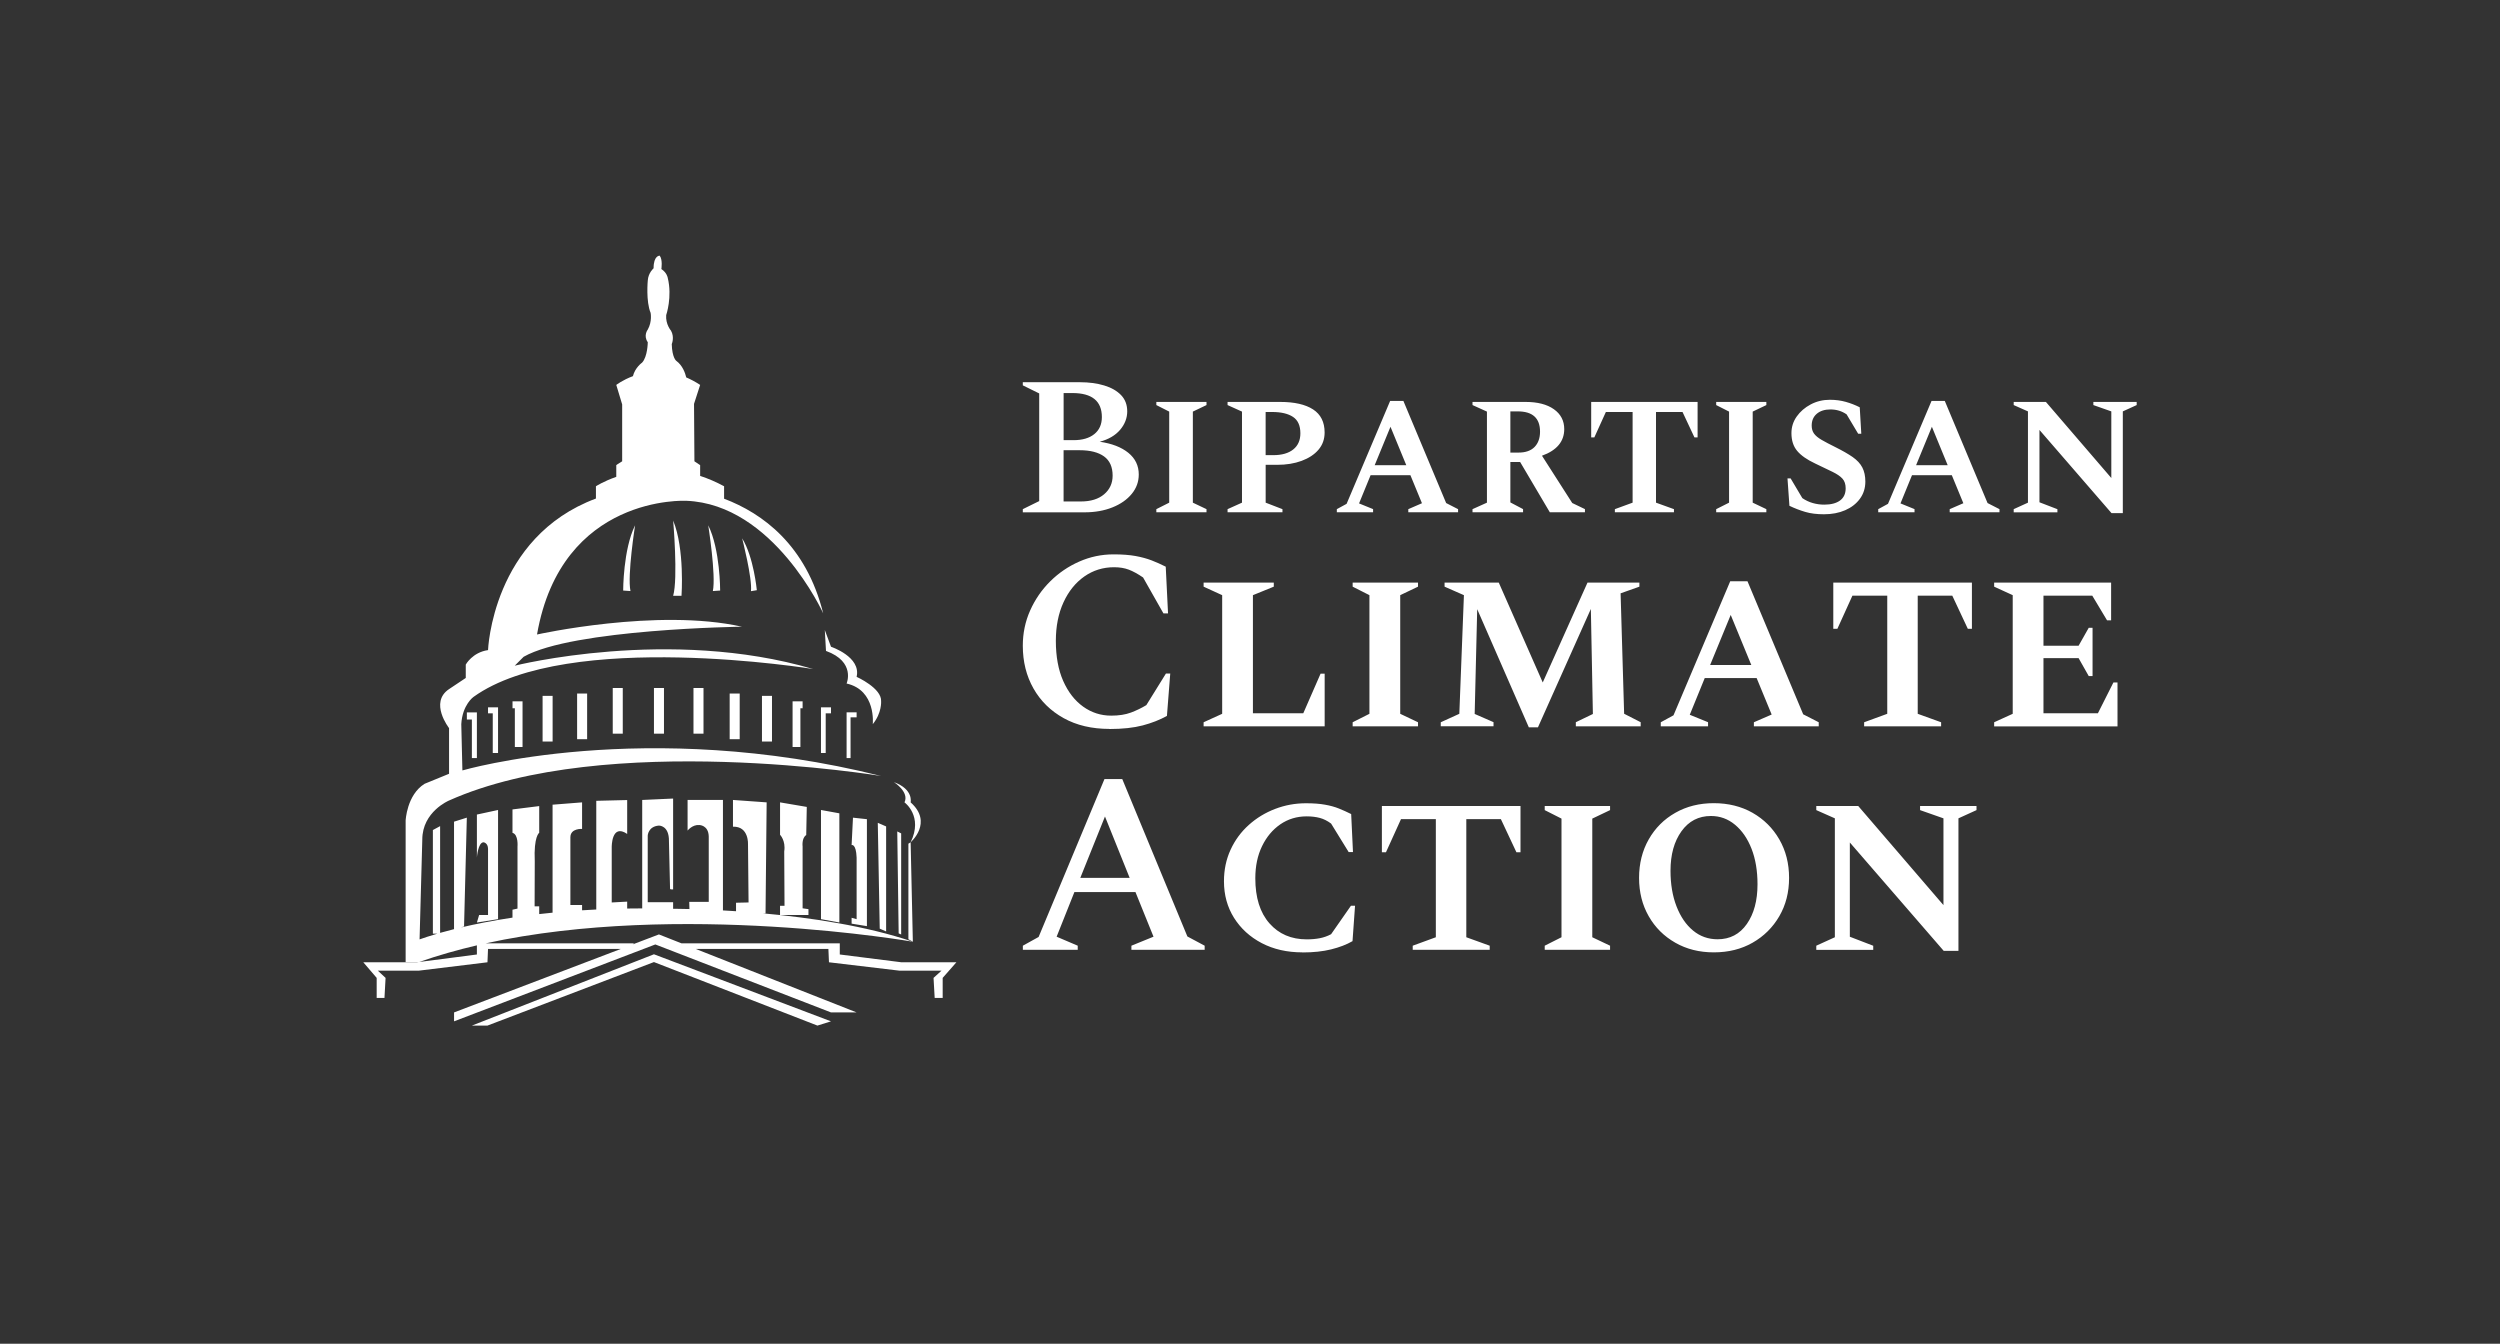
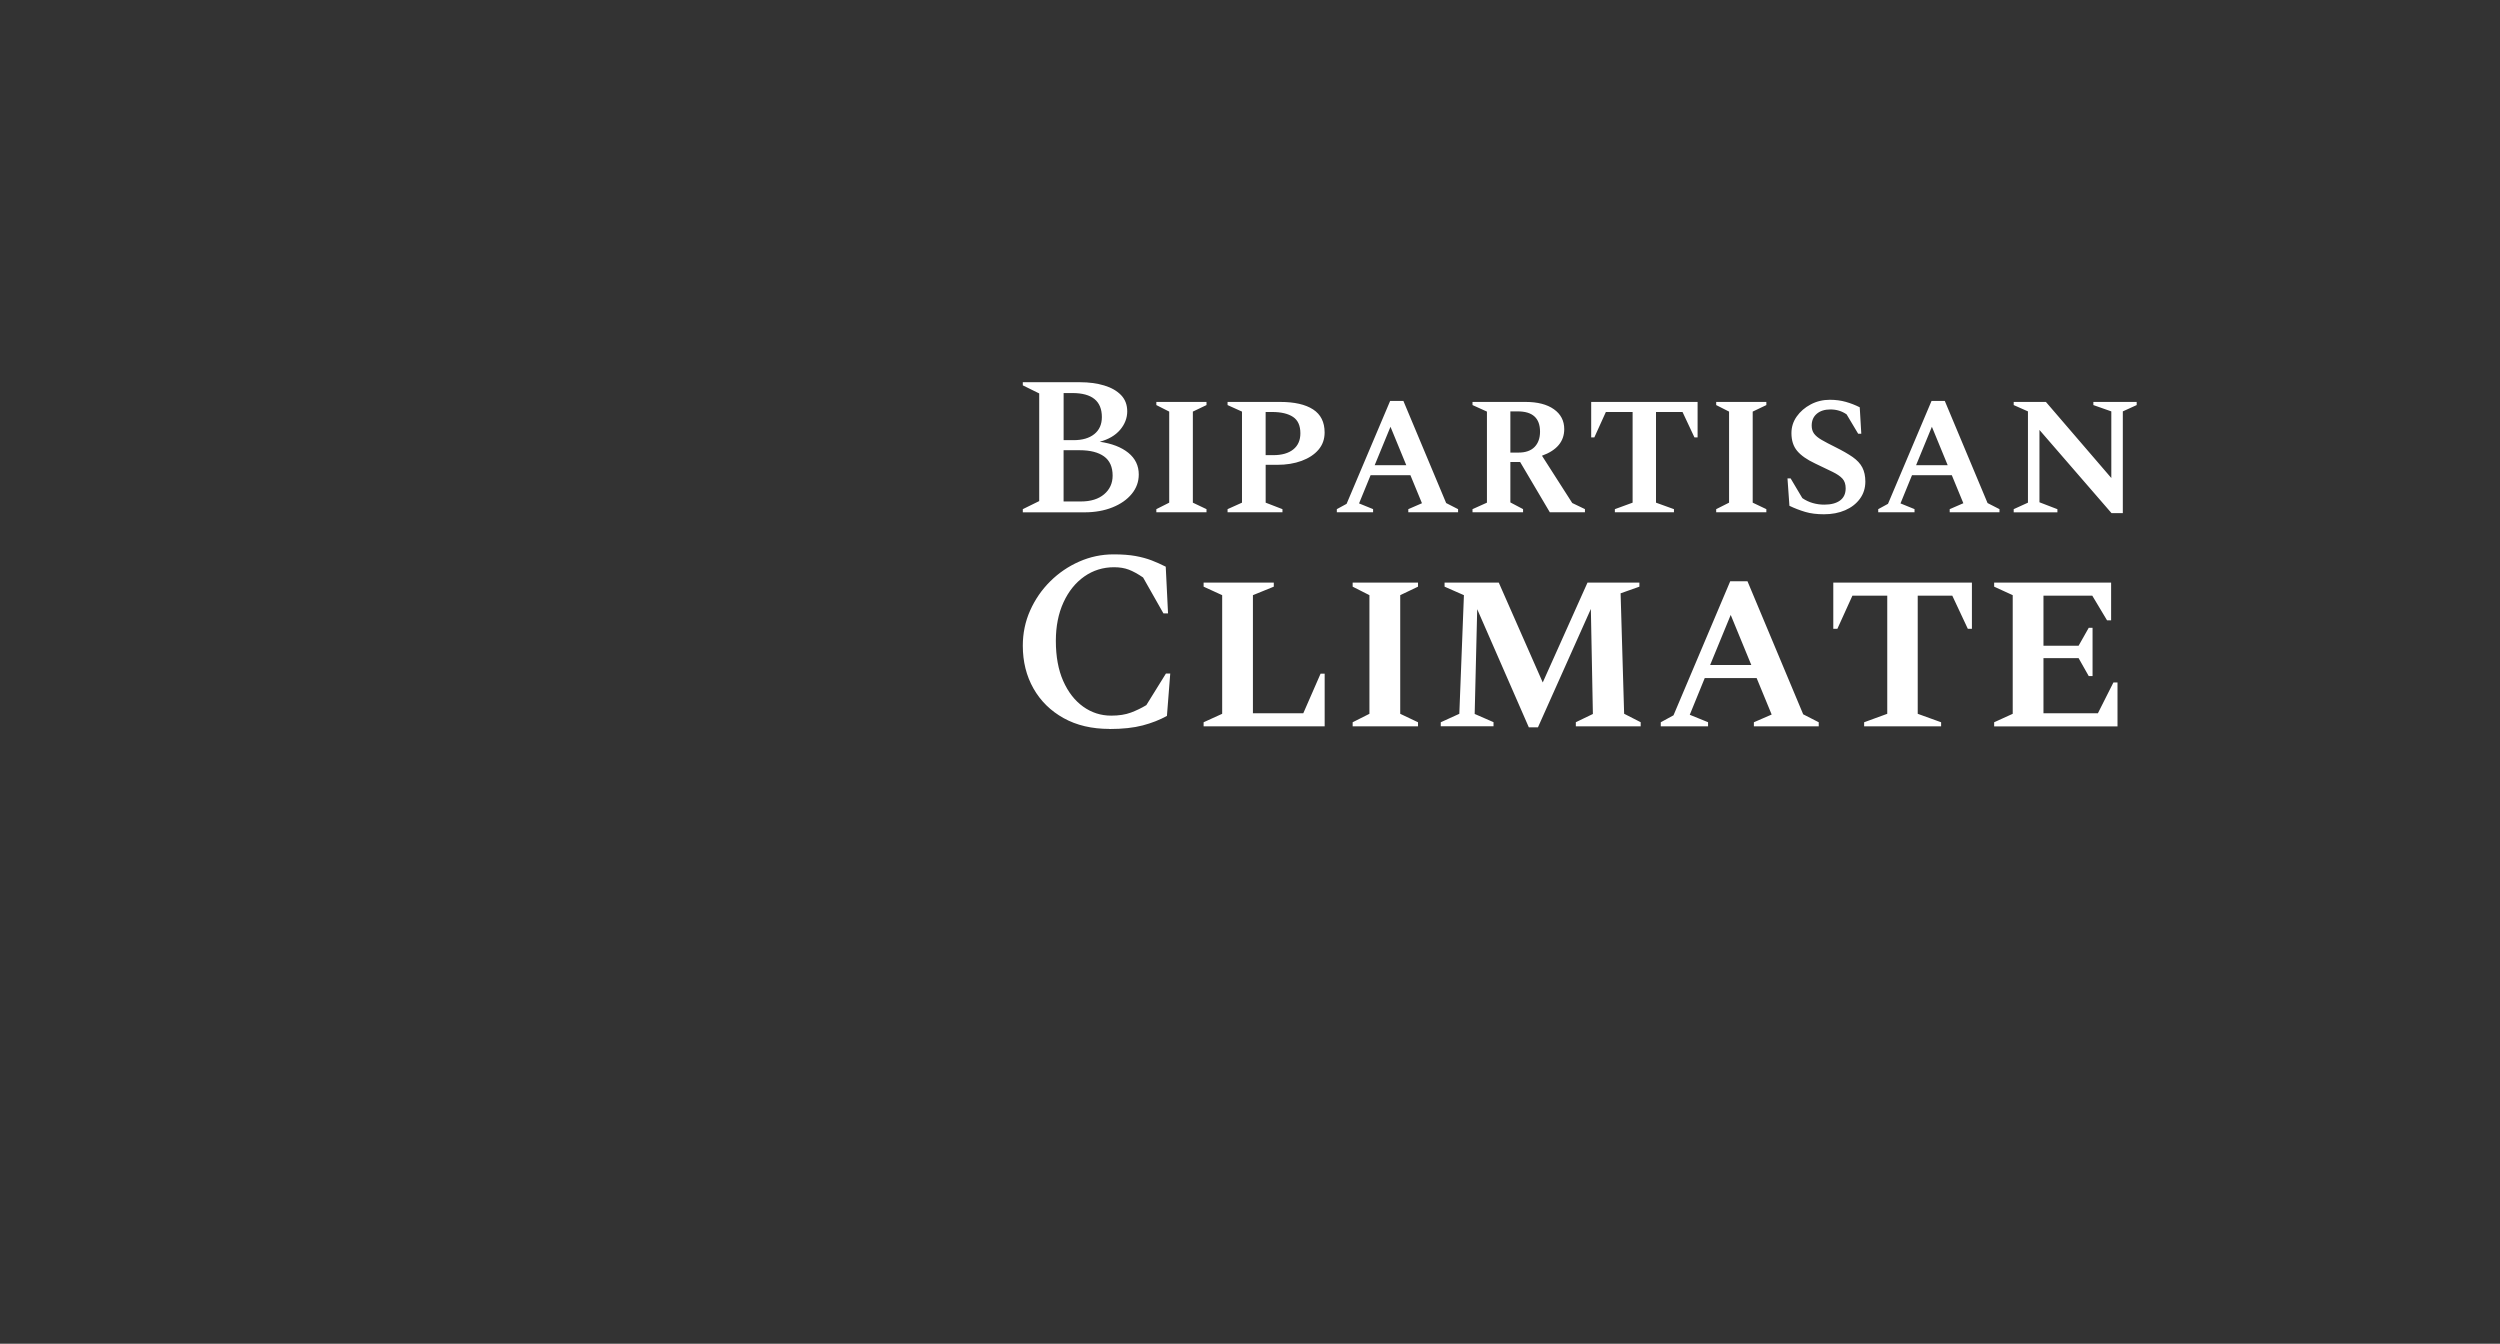
<svg xmlns="http://www.w3.org/2000/svg" width="800" height="430" viewBox="0 0 800 430" fill="none">
  <rect x="0" y="0" width="800" height="430" fill="#333333" stroke="none" />
  <path d="M327.297 162.93L332.547 160.345V125.899L327.297 123.314V122.31H345.597C348.476 122.31 351.05 122.66 353.342 123.348C355.633 124.037 357.428 125.075 358.749 126.441C360.059 127.806 360.714 129.544 360.714 131.644C360.714 133.743 359.957 135.752 358.433 137.546C356.909 139.33 354.742 140.605 351.908 141.361C355.78 141.914 358.828 143.088 361.064 144.894C363.288 146.7 364.405 149.014 364.405 151.835C364.405 154.149 363.66 156.214 362.159 158.043C360.657 159.871 358.603 161.316 355.972 162.365C353.353 163.415 350.373 163.946 347.042 163.946H327.297V162.93ZM343.17 125.775H340.359V140.853H343.542C346.376 140.853 348.589 140.199 350.192 138.901C351.795 137.603 352.597 135.786 352.597 133.472C352.597 128.348 349.447 125.775 343.17 125.775ZM340.348 144.07V160.469H345.913C349.04 160.469 351.501 159.702 353.319 158.167C355.125 156.632 356.04 154.645 356.04 152.208C356.04 149.431 355.125 147.377 353.297 146.056C351.468 144.736 348.86 144.07 345.484 144.07H340.348ZM370.027 163.934V162.93L374.148 160.853V131.711L370.027 129.623V128.619H386.081V129.623L381.712 131.711V160.853L386.081 162.93V163.934H370.027ZM392.821 163.934V162.93L397.438 160.853V131.711L392.821 129.623V128.619H409.687C414.226 128.619 417.725 129.42 420.186 131.012C422.648 132.614 423.878 135.075 423.878 138.393C423.878 140.537 423.223 142.377 421.914 143.912C420.604 145.447 418.798 146.632 416.506 147.479C414.214 148.325 411.618 148.743 408.694 148.743H405.013V160.853L410.387 162.93V163.934H392.821ZM405.002 131.836V145.65H407.441C410.184 145.65 412.318 145.041 413.842 143.822C415.366 142.603 416.122 140.876 416.122 138.653C416.122 136.215 415.343 134.465 413.774 133.416C412.205 132.366 409.97 131.836 407.057 131.836H404.991H405.002ZM427.784 163.934V162.93L430.911 161.225L444.843 128.303H449.087L462.77 160.977L466.586 162.93V163.934H450.657V162.93L455.026 161.034L451.334 152.072H438.588L434.897 161.09L439.39 162.918V163.923H427.773L427.784 163.934ZM439.898 148.867H450.013L444.955 136.565L439.898 148.867ZM471.203 163.934V162.93L475.821 160.853V131.711L471.203 129.623V128.619H488.194C492.021 128.619 495.047 129.398 497.248 130.955C499.45 132.513 500.556 134.635 500.556 137.321C500.556 141.271 498.185 144.115 493.432 145.831L503.119 160.966L507.183 162.918V163.923H495.939L486.444 147.84H483.317V160.774L487.381 162.918V163.923H471.203V163.934ZM485.688 131.644H483.317V144.826H485.936C488.183 144.826 489.887 144.228 491.062 143.032C492.224 141.835 492.811 140.199 492.811 138.145C492.811 133.811 490.441 131.644 485.688 131.644ZM516.756 163.934V162.93L522.435 160.853V131.836H513.878L510.186 139.973H509.181V128.619H543.23V139.973H542.225L538.409 131.836H529.92V160.853L535.666 162.93V163.934H516.734H516.756ZM549.18 163.934V162.93L553.3 160.853V131.711L549.18 129.623V128.619H565.233V129.623L560.864 131.711V160.853L565.233 162.93V163.934H549.18ZM583.669 164.566C581.377 164.566 579.379 164.318 577.674 163.81C575.969 163.302 574.276 162.659 572.616 161.858L571.996 153.088H573L576.748 159.397C577.787 160.108 578.905 160.639 580.09 160.977C581.275 161.316 582.495 161.485 583.748 161.485C585.915 161.485 587.598 161.045 588.805 160.165C590.013 159.284 590.612 157.975 590.612 156.259C590.612 154.962 590.273 153.923 589.584 153.167C588.896 152.411 587.835 151.688 586.401 150.989C584.967 150.289 583.104 149.397 580.813 148.302C578.227 147.084 576.319 145.752 575.1 144.296C573.87 142.84 573.26 140.944 573.26 138.585C573.26 136.655 573.824 134.883 574.942 133.291C576.071 131.689 577.561 130.402 579.435 129.409C581.309 128.416 583.353 127.93 585.554 127.93C587.383 127.93 589.088 128.156 590.646 128.596C592.204 129.036 593.694 129.612 595.116 130.334L595.613 138.788H594.608L590.917 132.603C589.415 131.553 587.688 131.023 585.735 131.023C583.906 131.023 582.45 131.486 581.366 132.411C580.282 133.337 579.74 134.601 579.74 136.192C579.74 137.197 579.988 138.054 580.485 138.743C580.982 139.431 581.795 140.109 582.924 140.763C584.053 141.418 585.509 142.185 587.293 143.066C589.585 144.206 591.436 145.266 592.847 146.248C594.258 147.242 595.297 148.348 595.94 149.589C596.584 150.831 596.911 152.332 596.911 154.104C596.911 156.203 596.324 158.043 595.161 159.623C593.999 161.203 592.418 162.422 590.442 163.28C588.467 164.137 586.209 164.566 583.669 164.566ZM601.032 163.934V162.93L604.159 161.225L618.09 128.303H622.335L636.018 160.977L639.834 162.93V163.934H623.904V162.93L628.273 161.034L624.582 152.072H611.836L608.156 161.09L612.649 162.918V163.923H601.032V163.934ZM613.146 148.867H623.261L618.203 136.565L613.146 148.867ZM644.383 162.93L648.944 160.853V131.644L644.383 129.623V128.619H654.691L675.621 152.964V131.644L669.875 129.623V128.619H683.738V129.623L679.302 131.644V164.194H675.678L652.625 137.58V160.729L658.371 162.941V163.946H644.383V162.93Z" fill="white" />
  <path d="M355.049 233.254C349.402 233.254 344.504 232.107 340.357 229.799C336.209 227.49 332.989 224.329 330.709 220.315C328.429 216.287 327.297 211.729 327.297 206.641C327.297 202.642 328.076 198.878 329.65 195.349C331.224 191.821 333.371 188.704 336.077 186.028C338.783 183.337 341.886 181.234 345.357 179.705C348.828 178.176 352.49 177.397 356.343 177.397C359.108 177.397 361.461 177.573 363.388 177.926C365.314 178.279 367.02 178.75 368.521 179.323C370.006 179.896 371.521 180.573 373.036 181.337L373.771 196.29H372.3L365.785 184.792C364.108 183.646 362.579 182.808 361.226 182.293C359.873 181.778 358.299 181.514 356.505 181.514C352.975 181.514 349.799 182.499 346.99 184.469C344.181 186.439 341.945 189.203 340.313 192.762C338.68 196.32 337.871 200.437 337.871 205.083C337.871 210.067 338.651 214.346 340.224 217.904C341.798 221.462 343.93 224.197 346.607 226.123C349.299 228.049 352.284 229.005 355.593 229.005C358.035 229.005 360.138 228.681 361.902 228.02C363.667 227.358 365.3 226.564 366.829 225.638L373.094 215.537H374.477L373.418 229.093C371.138 230.357 368.55 231.372 365.653 232.137C362.755 232.901 359.211 233.283 355.034 233.283L355.049 233.254ZM385.154 232.431V231.122L391.096 228.417V190.453L385.154 187.733V186.425H407.612V187.733L400.935 190.453V228.24H417.054L422.583 215.581H423.892V232.431H385.154ZM432.849 232.431V231.122L438.217 228.417V190.453L432.849 187.733V186.425H453.762V187.733L448.071 190.453V228.417L453.762 231.122V232.431H432.849ZM461.042 232.431V231.122L466.984 228.417L468.454 190.453L462.263 187.733V186.425H479.602L493.677 218.389L508.002 186.425H524.606V187.733L518.591 189.865L519.723 228.402L525.018 231.107V232.416H504.266V231.107L509.722 228.475L509.075 194.864L492.147 232.739H489.221L472.705 194.938L471.896 228.461L477.926 231.093V232.401H461.086L461.042 232.431ZM531.445 232.431V231.122L535.518 228.902L553.667 186.013H559.197L577.021 228.578L581.992 231.122V232.431H561.241V231.122L566.932 228.652L562.123 216.978H545.519L540.725 228.725L546.578 231.107V232.416H531.445V232.431ZM547.24 212.802H560.417L553.829 196.776L547.24 212.802ZM596.523 232.431V231.122L603.921 228.417V190.615H592.773L587.963 201.216H586.654V186.425H631.011V201.216H629.702L624.731 190.615H613.671V228.417L621.157 231.122V232.431H596.494H596.523ZM638.129 231.122L644.07 228.417V190.453L638.129 187.733V186.425H675.558V198.496H674.249L669.528 190.615H653.91V206.641H665.146L668.396 200.892H669.617V216.345H668.396L665.146 210.596H653.91V228.255H671.323L676.294 218.389H677.602V232.445H638.129V231.122Z" fill="white" />
-   <path d="M327.312 303.933V302.624L332.356 299.83L353.431 249.296H359.123L379.963 299.669L385.492 302.624V303.933H362.05V302.624L369.124 299.742L363.344 285.451H343.813L338.121 299.742L344.872 302.624V303.933H327.297H327.312ZM361.491 280.922L353.593 261.279L345.695 280.922H361.491ZM416.745 304.756C411.862 304.756 407.538 303.771 403.759 301.801C399.993 299.83 397.037 297.125 394.89 293.714C392.743 290.288 391.669 286.392 391.669 282.01C391.669 278.334 392.375 274.967 393.787 271.909C395.199 268.836 397.14 266.204 399.611 263.984C402.082 261.764 404.891 260.058 408.038 258.853C411.186 257.647 414.465 257.044 417.892 257.044C420.275 257.044 422.319 257.191 423.995 257.5C425.672 257.794 427.172 258.206 428.466 258.735C429.76 259.264 431.069 259.838 432.378 260.5L432.952 272.659H431.569L425.951 263.543C424.76 262.661 423.554 262.058 422.333 261.735C421.113 261.411 419.716 261.235 418.142 261.235C414.995 261.235 412.186 262.088 409.715 263.778C407.244 265.484 405.288 267.807 403.861 270.762C402.42 273.718 401.7 277.143 401.7 281.04C401.7 287.23 403.2 292.038 406.215 295.464C409.23 298.889 413.2 300.595 418.142 300.595C419.657 300.595 421.054 300.477 422.333 300.227C423.613 299.977 424.819 299.551 425.951 298.948L432.305 289.832H433.614L432.805 301.168C430.908 302.271 428.628 303.139 425.966 303.8C423.304 304.462 420.245 304.785 416.774 304.785L416.745 304.756ZM452.071 303.933V302.624L459.469 299.919V262.117H448.321L443.512 272.718H442.203V257.927H486.559V272.718H485.25L480.279 262.117H469.219V299.919L476.705 302.624V303.933H452.042H452.071ZM494.309 303.933V302.624L499.677 299.919V261.955L494.309 259.235V257.927H515.223V259.235L509.531 261.955V299.919L515.223 302.624V303.933H494.309ZM548.416 304.756C543.798 304.756 539.695 303.727 536.092 301.668C532.489 299.61 529.65 296.802 527.591 293.199C525.532 289.612 524.503 285.51 524.503 280.922C524.503 276.335 525.532 272.218 527.591 268.601C529.65 264.984 532.489 262.146 536.092 260.103C539.695 258.044 543.813 257.015 548.416 257.015C553.02 257.015 557.211 258.044 560.829 260.103C564.432 262.161 567.285 264.984 569.374 268.601C571.462 272.218 572.506 276.32 572.506 280.922C572.506 285.524 571.462 289.612 569.374 293.199C567.285 296.787 564.432 299.61 560.829 301.668C557.226 303.727 553.079 304.756 548.416 304.756ZM549.637 300.566C553.593 300.566 556.711 298.934 558.991 295.669C561.27 292.405 562.403 288.186 562.403 282.981C562.403 278.658 561.77 274.865 560.491 271.6C559.211 268.336 557.446 265.778 555.196 263.911C552.946 262.043 550.387 261.117 547.504 261.117C543.548 261.117 540.401 262.749 538.063 266.013C535.724 269.277 534.562 273.482 534.562 278.628C534.562 282.907 535.195 286.701 536.474 290.009C537.754 293.317 539.519 295.919 541.769 297.772C544.019 299.639 546.637 300.566 549.622 300.566H549.637ZM581.213 302.624L587.155 299.919V261.867L581.213 259.235V257.927H594.64L621.907 289.641V261.867L614.421 259.235V257.927H632.482V259.235L626.702 261.867V304.271H621.981L591.949 269.601V299.757L599.435 302.639V303.947H581.213V302.624Z" fill="white" />
-   <path d="M196.077 234.771V220.154H199.285V234.771H196.077ZM209.264 234.771H212.472V220.154H209.264V234.771ZM225.122 234.771V220.154H221.914V234.771H225.122ZM236.702 236.552V221.935H233.494V236.552H236.702ZM247.037 237.296V222.679H243.829V237.296H247.037ZM176.837 237.296V222.679H173.629V237.296H176.837ZM187.883 236.552V221.935H184.676V236.552H187.883ZM270.91 218.728C280.443 220.869 279.286 231.733 279.286 231.733C282.225 228.159 281.956 224.425 281.956 224.425C282.225 220.226 274.118 216.59 274.118 216.59C275.631 210.171 265.921 206.963 265.921 206.963L263.939 201.614L264.317 208.298C273.937 211.775 270.91 218.728 270.91 218.728ZM249.62 292.799H258.707V290.926L256.834 290.658V270.87C256.834 270.87 256.479 268.195 257.992 267.216L258.17 258.213L249.617 256.757V267.129C249.617 267.129 251.489 269.001 250.952 272.477L251.046 289.859H249.613V292.802L249.62 292.799ZM153.319 292.799L152.608 295.205L159.379 294.134V259.192L152.608 260.658V274.404C152.608 274.404 152.963 269.531 154.745 269.531C154.745 269.531 156.171 269.709 156.171 271.672V292.799H153.319ZM268.595 295.205V260.263L262.717 259.192V294.134L268.595 295.205ZM272.514 293.691V295.564L277.413 296.366V262.139L272.953 261.653L272.514 270.427C272.514 270.427 273.94 269.854 274.118 274.419V294.138L272.514 293.691ZM281.51 297.168L283.56 298.06V264.458L280.89 263.3L281.514 297.171L281.51 297.168ZM288.372 266.682L287.124 266.058L287.57 298.681L288.372 299.037V266.679V266.682ZM290.687 269.981V300.553L292.113 301.355L291.402 269.534L290.691 269.981H290.687ZM291.399 256.757C291.399 256.757 292.415 252.592 286.053 250.28C286.053 250.28 291.043 253.43 289.439 256.757C289.439 256.757 295.514 261.156 291.399 269.534C291.399 269.534 298.703 263.235 291.399 256.757ZM306.044 307.931L301.657 312.924V319.343H299.099L298.732 312.924L301.291 310.605H287.759L265.268 307.931L265.086 303.652H222.615L274.118 323.974H265.921L209.707 302.223L145.299 326.826V323.974L198.69 303.652H156.168L155.99 307.931L134.076 310.605H120.892L123.385 312.924L123.029 319.343H120.536V312.924L116.262 307.931H133.368L133.901 307.862H129.804V262.582C129.804 262.582 130.16 254.381 135.861 250.817L143.699 247.609V232.992C143.699 232.992 137.283 224.791 143.699 220.513L149.044 216.946V212.667C149.044 212.667 151.182 208.745 156.171 208.034C156.171 208.034 157.489 171.923 190.699 159.531V155.601C190.699 155.601 193.098 154.033 197.209 152.589V148.844C197.209 148.844 197.888 148.314 199.093 147.618V129.412L197.209 123.174C197.209 123.174 199.202 121.606 202.537 120.369C203.222 117.6 205.465 116.043 205.465 116.043C207.247 114.142 207.287 109.508 207.287 109.508C205.784 107.367 207.287 105.465 207.287 105.465C208.753 102.849 208.197 100.117 208.197 100.117C206.652 96.433 207.287 89.778 207.287 89.778C207.446 87.281 209.148 85.855 209.148 85.855C209.145 81.693 211.104 81.813 211.104 81.813C212.113 83.119 211.638 86.091 211.638 86.091C213.419 87.281 213.655 88.824 213.655 88.824C215.201 95.004 213.18 100.828 213.18 100.828C212.944 103.8 214.726 105.821 214.726 105.821C215.912 107.962 214.962 110.099 214.962 110.099C215.081 114.497 216.388 115.448 216.388 115.448C218.398 116.918 219.251 119.295 219.599 120.775C221.051 121.392 222.535 122.18 224.048 123.174L222.089 129.234L222.215 147.618C222.825 147.988 223.435 148.398 224.048 148.844V152.291C226.534 153.104 229.096 154.189 231.708 155.601V159.585C244.028 164.267 257.959 174.398 263.424 196.265C263.424 196.265 247.545 161.324 219.596 160.253C219.596 160.253 179.686 158.112 171.844 203.04C171.844 203.04 210.328 194.484 237.409 200.544C237.409 200.544 183.246 201.259 167.566 210.171L164.713 213.023C164.713 213.023 214.247 200.544 260.213 214.094C260.213 214.094 181.816 201.259 151.53 223.006C151.53 223.006 147.967 225.484 147.611 231.733L147.967 246.539C147.967 246.539 206.405 229.425 281.949 248.32C281.949 248.32 193.933 233.704 143.688 256.166C143.688 256.166 135.135 259.733 135.135 268.645L134.264 300.604C135.545 300.147 137.447 299.508 139.961 298.772H138.521V265.612L140.836 264.363V298.518C142.168 298.14 143.652 297.738 145.289 297.327V262.937L149.385 261.649L148.496 296.453L147.462 296.798C151.98 295.727 157.496 294.617 163.995 293.637V291.104L165.599 290.748V270.961C165.599 270.961 165.955 267.038 163.995 266.504V259.018L172.548 257.948V266.504C172.548 266.504 170.766 267.575 171.122 275.595L171.075 290.034H172.548V292.508C173.938 292.349 175.364 292.196 176.823 292.055V257.501L186.265 256.757V265.256C186.265 265.256 182.524 264.988 182.524 267.931V289.591H186.265V291.296C187.749 291.202 189.262 291.119 190.808 291.042V256.26L200.697 256.014V266.86C195.62 263.384 195.751 271.138 195.751 271.138V288.789L200.697 288.52V290.727C202.275 290.701 203.876 290.687 205.508 290.687V255.985L215.397 255.538V284.598C215.397 284.598 214.417 284.688 214.417 284.42C214.417 284.151 214.062 269.179 214.062 269.179C214.152 264.099 210.854 264.186 210.854 264.186C207.381 264.454 207.272 267.393 207.272 267.393V288.698H215.397V290.817C215.397 290.817 217.309 290.81 220.619 290.894L220.564 288.607H226.799V267.662C226.708 264.008 223.769 264.008 223.769 264.008C221.541 263.83 220.027 265.79 220.027 265.79V255.985H231.342V291.333C232.677 291.405 234.078 291.492 235.53 291.59V288.876L239.539 288.785L239.362 270.246C239.362 270.246 239.717 264.363 234.55 264.541V255.985L245.327 256.757L244.972 292.262H244.075C258.997 293.619 277.188 296.25 292.099 301.352C292.099 301.352 217.527 288.306 155.427 301.867H202.907L202.5 302.194L210.854 299.015L218.082 301.867H268.73V305.434L288.477 307.931H306.044ZM152.604 305.438V302.513C146.286 303.986 140.114 305.743 134.181 307.829L152.604 305.438ZM151 328.187H155.99L209.264 307.862L261.574 328.187L265.921 326.83L209.264 305.369L151.004 328.187H151ZM152.604 227.959H149.396V230.249H151V242.58H152.604V227.959ZM159.376 240.961V226.344H156.168V228.26H157.681V240.965H159.372L159.376 240.961ZM167.214 239.042V224.425H164.006V226.646H164.75V239.042H167.214ZM270.91 242.576H272.177V229.545H274.118V227.956H270.91V242.576ZM262.713 240.961H264.226V228.257H265.917V226.341H262.709V240.958L262.713 240.961ZM256.13 239.042V226.646H256.834V224.425H253.626V239.042H256.13ZM218.082 190.648C218.082 190.648 219.156 175.679 215.411 166.582C215.411 166.582 217.015 185.034 215.411 190.648H218.082ZM230.449 188.975C230.449 188.975 230.471 175.817 226.635 168.091C226.635 168.091 229.168 184.127 228.112 189.138L230.449 188.975ZM199.416 188.975L201.753 189.138C200.693 184.131 203.23 168.091 203.23 168.091C199.394 175.817 199.416 188.975 199.416 188.975ZM242.185 188.859C242.185 188.859 241.183 178.212 237.486 172.261C237.486 172.261 240.777 185.041 240.309 189.175L242.188 188.863L242.185 188.859Z" fill="white" />
</svg>